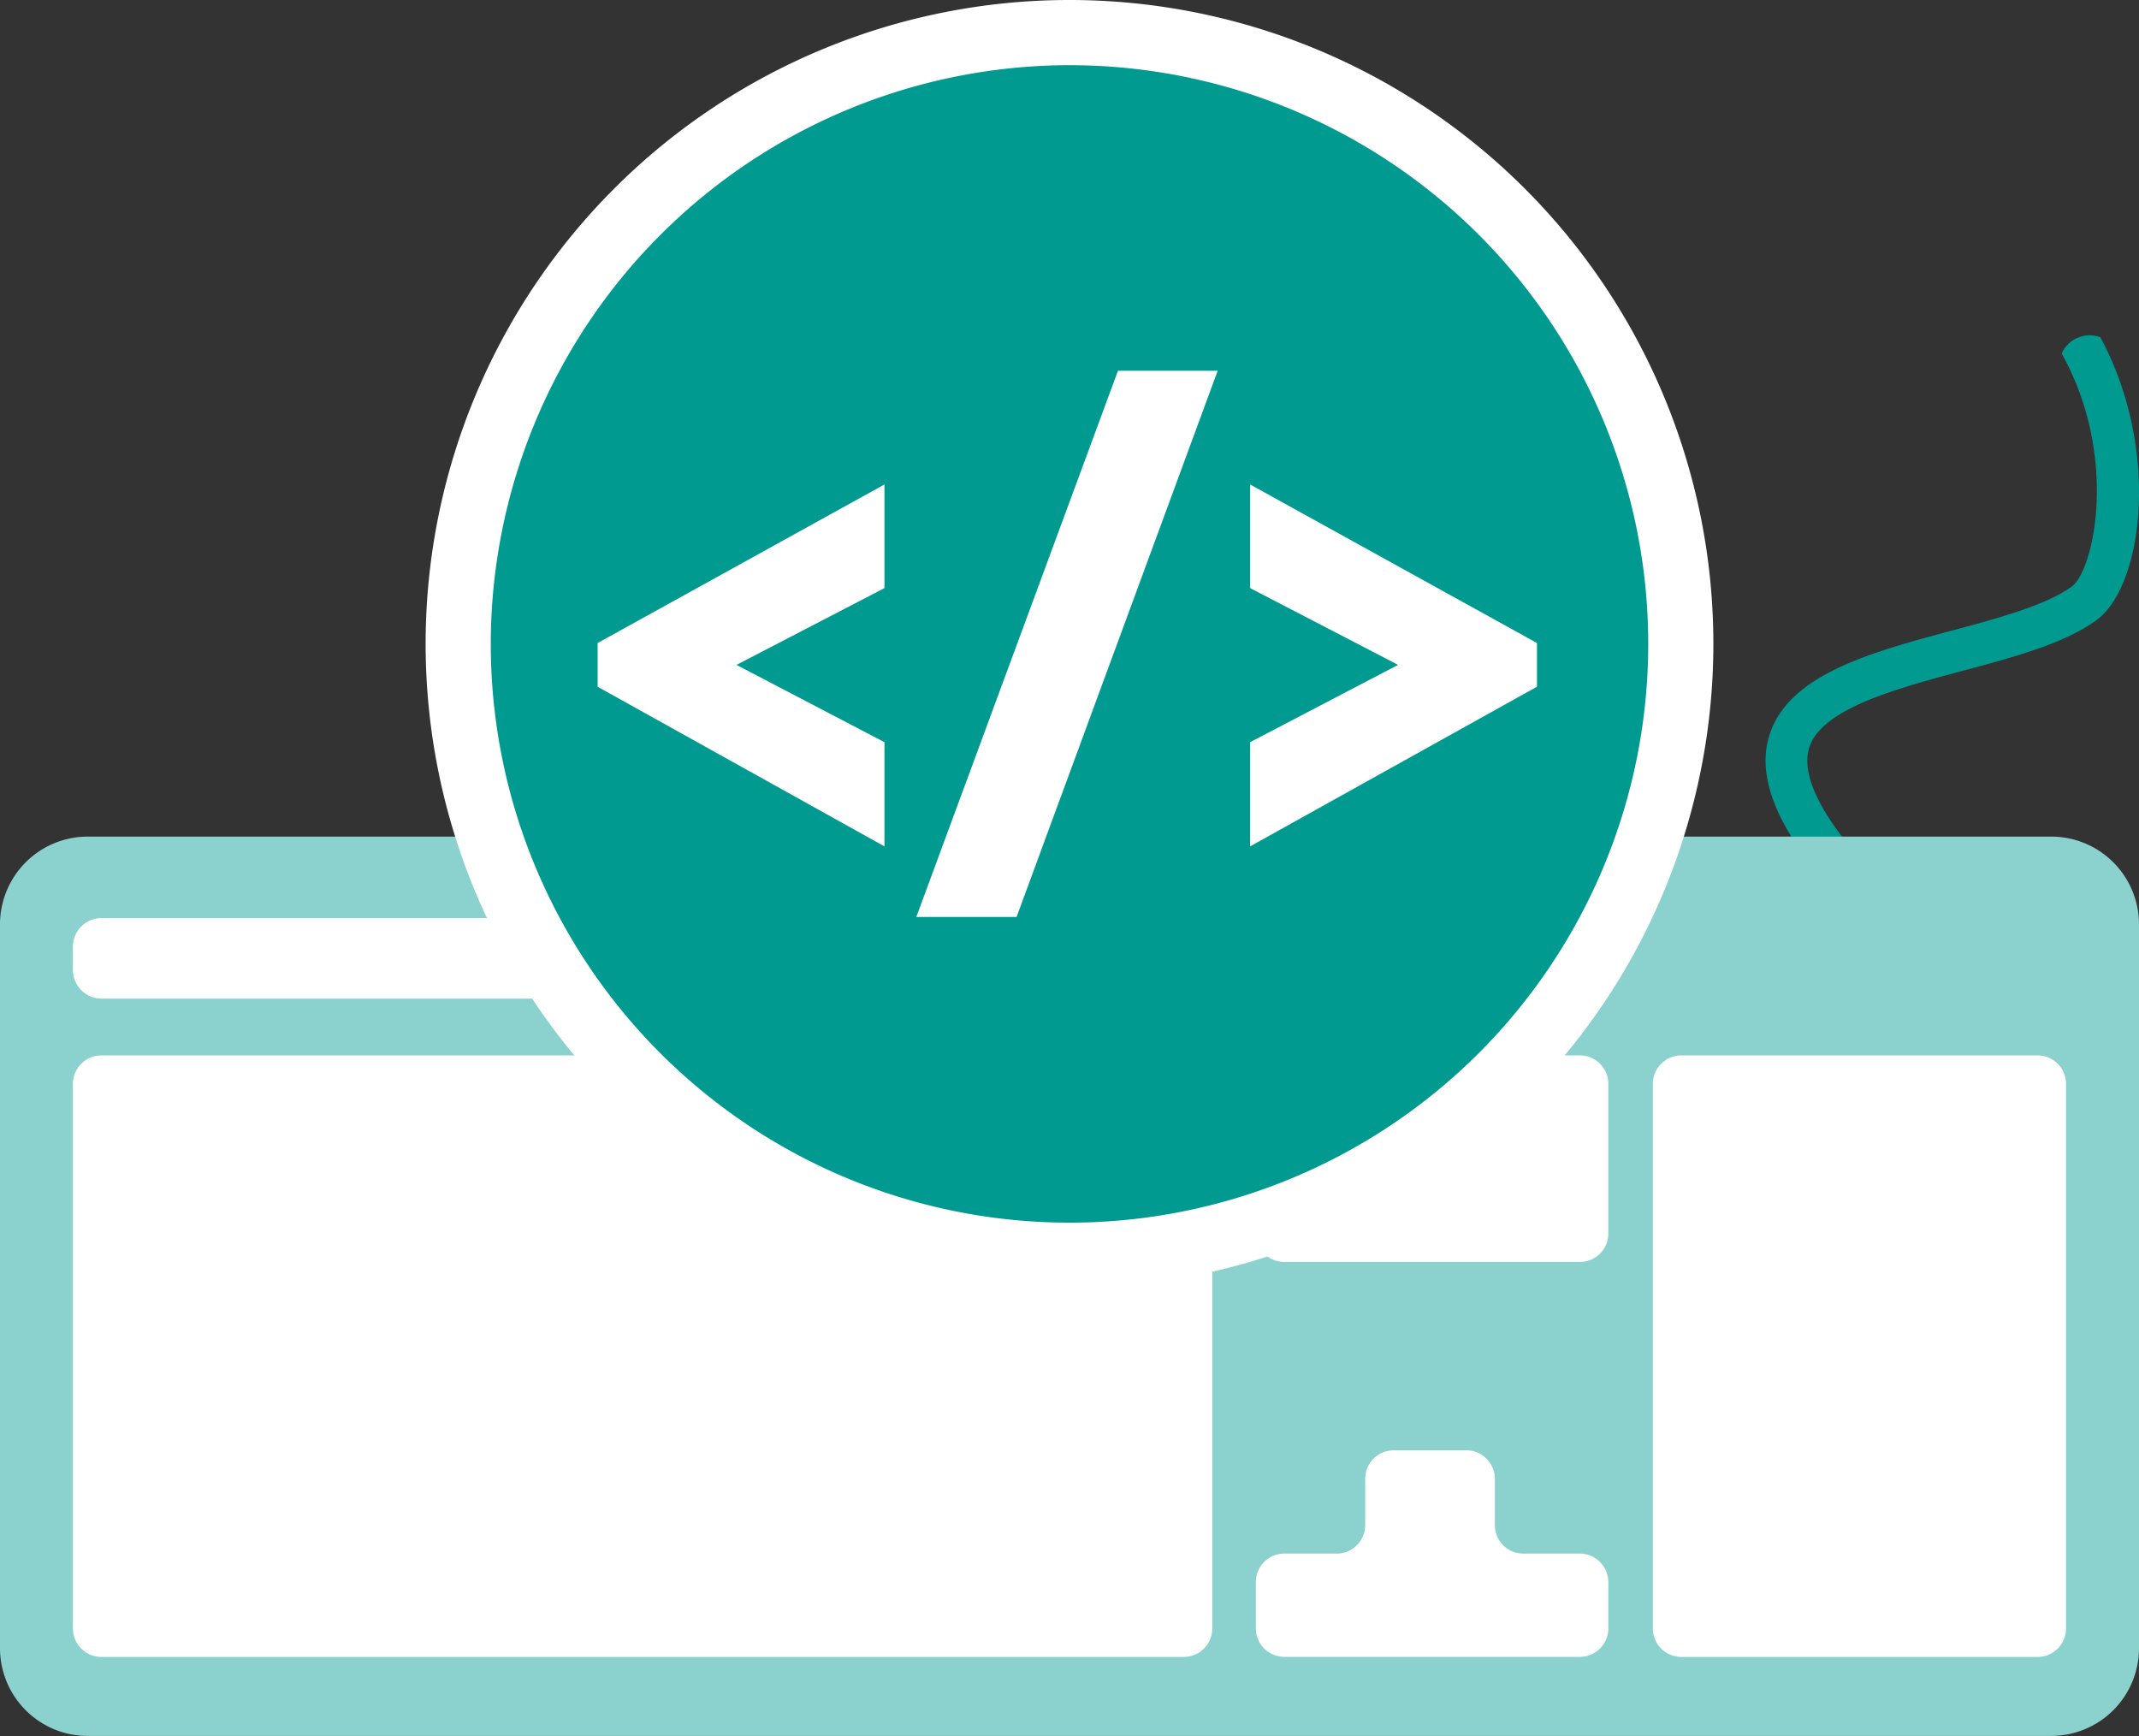
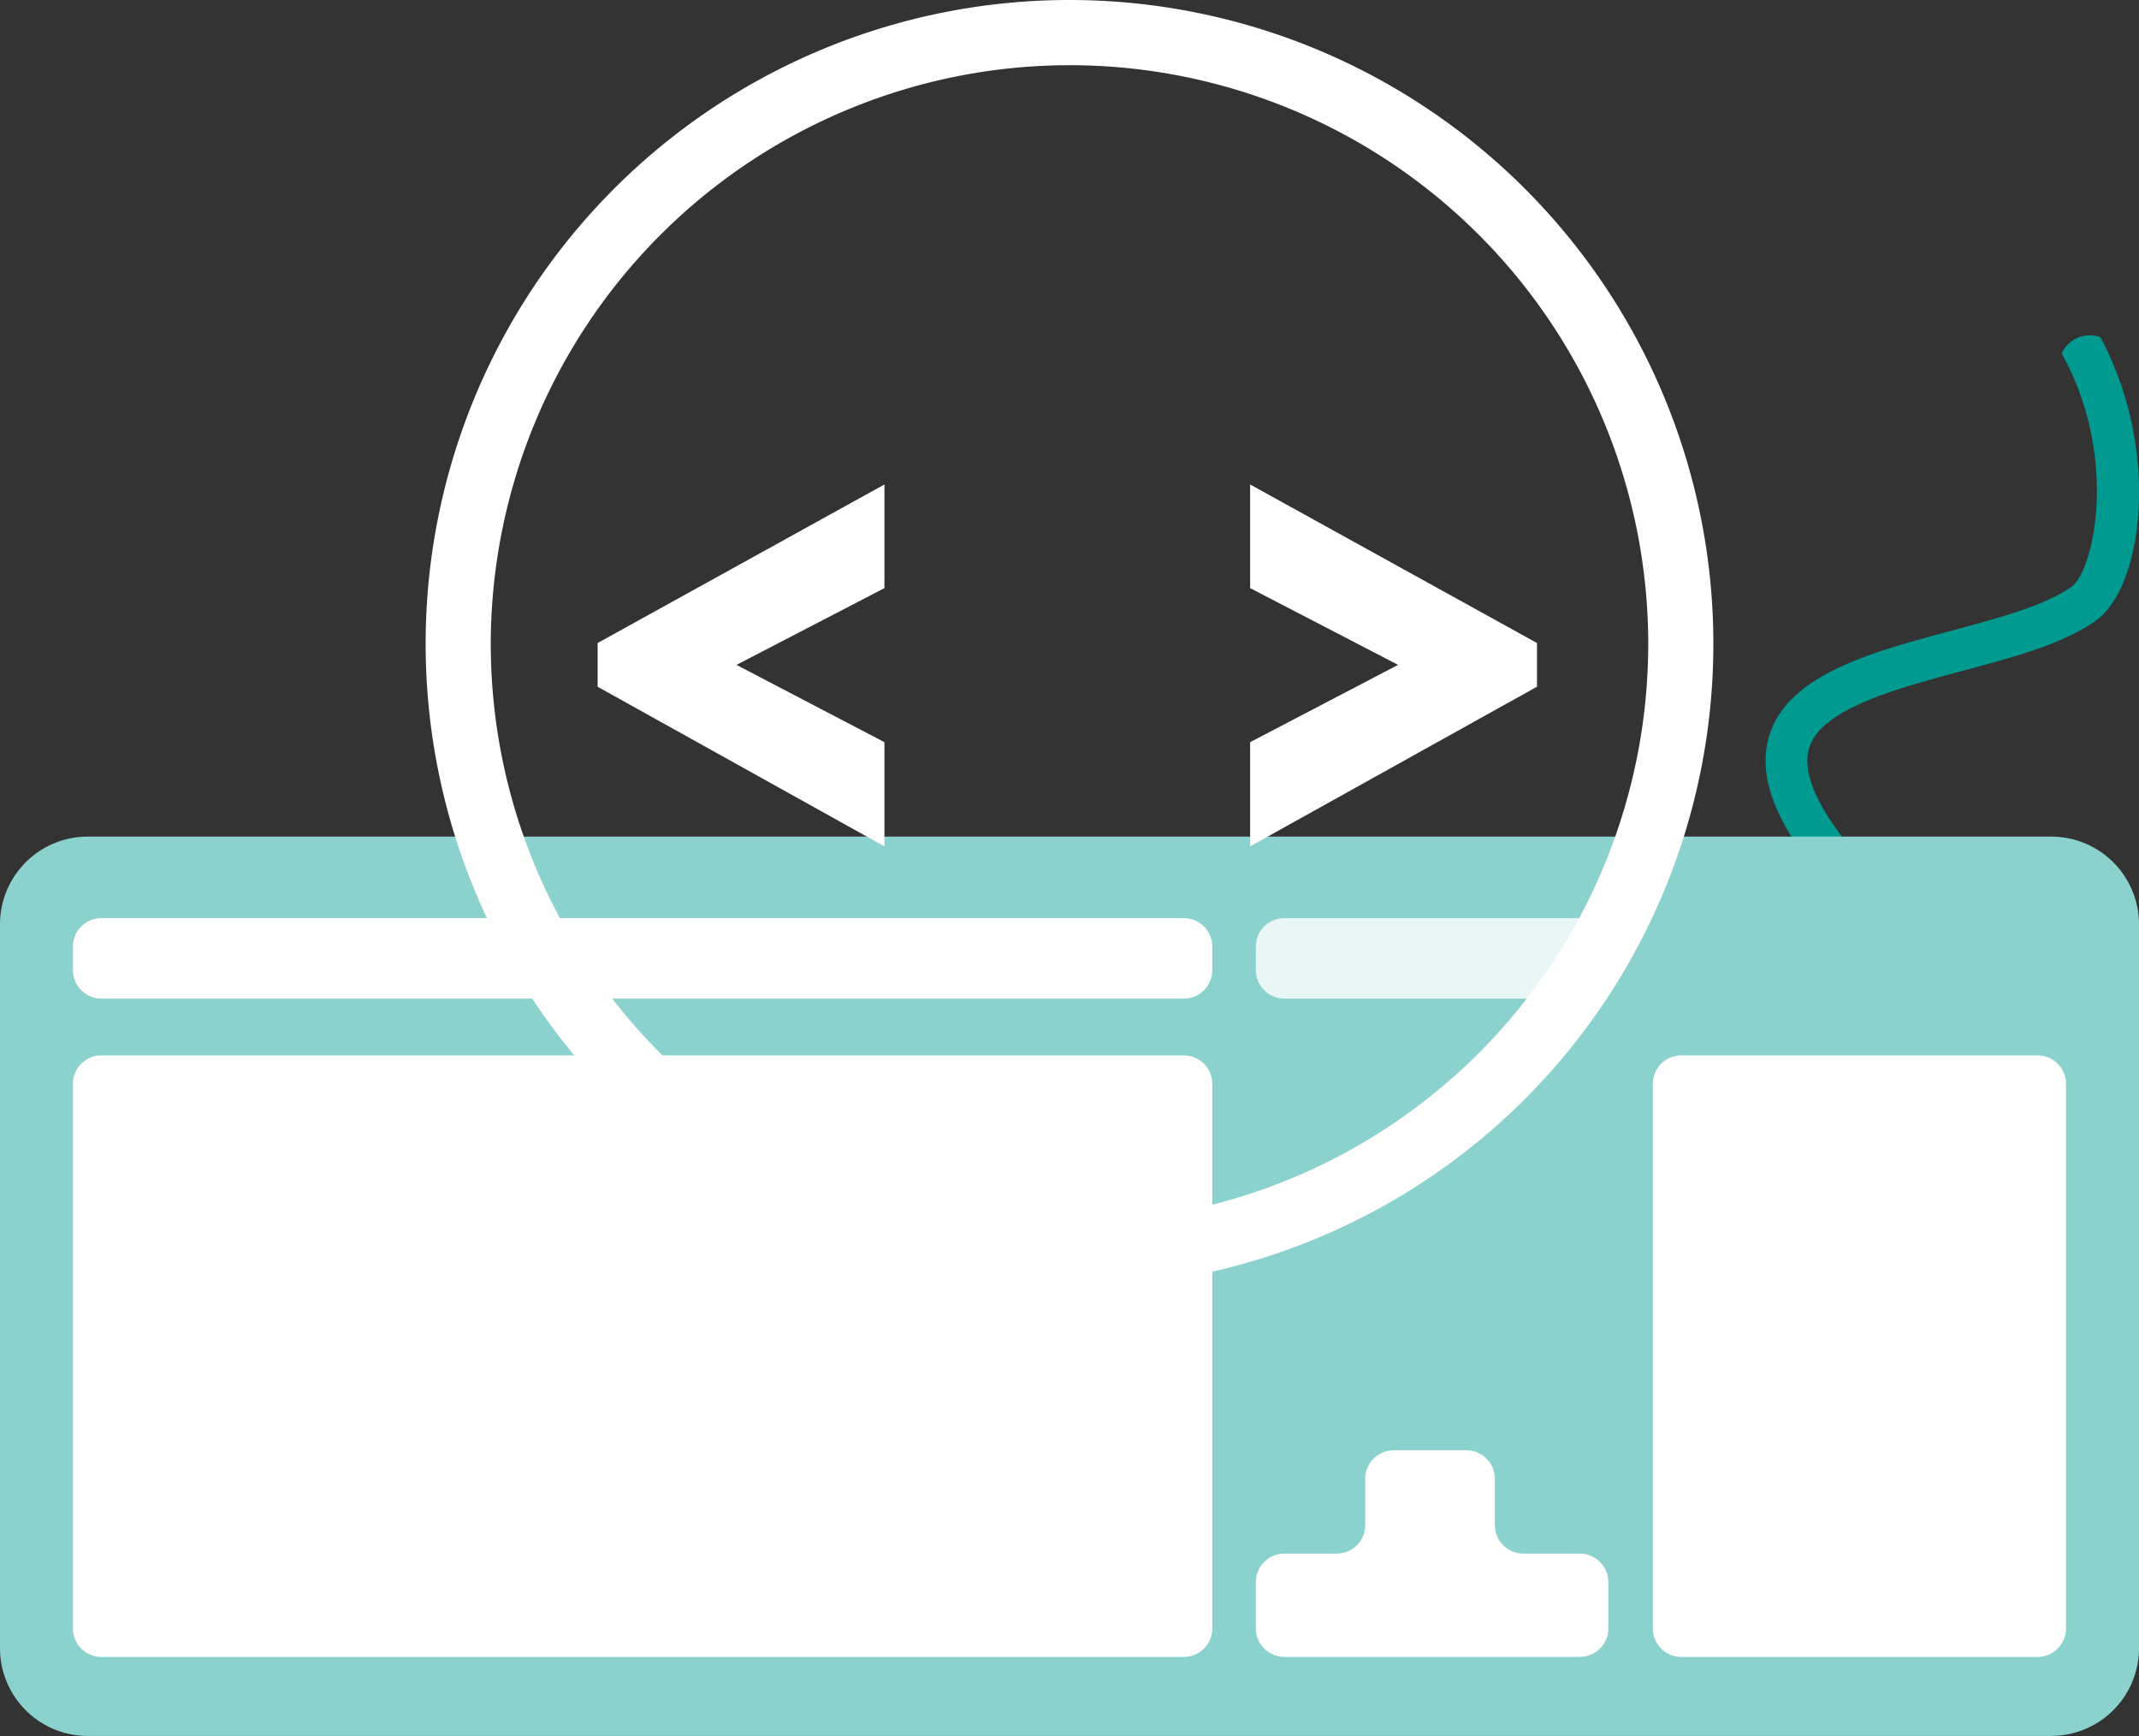
<svg xmlns="http://www.w3.org/2000/svg" id="グループ_4625" data-name="グループ 4625" width="145.622" height="118.185" viewBox="0 0 145.622 118.185">
  <rect x="0" y="0" width="145.622" height="118.185" fill="#333333" stroke="none" />
  <defs>
    <clipPath id="clip-path">
      <rect id="長方形_1379" data-name="長方形 1379" width="145.621" height="118.185" fill="none" />
    </clipPath>
    <clipPath id="clip-path-2">
      <rect id="長方形_1380" data-name="長方形 1380" width="145.622" height="61.227" fill="none" />
    </clipPath>
  </defs>
  <g id="グループ_4620" data-name="グループ 4620">
    <g id="グループ_4619" data-name="グループ 4619" clip-path="url(#clip-path)">
      <path id="パス_18551" data-name="パス 18551" d="M293.613,51.614a2.1,2.1,0,0,0-2.627,1.11c3.911,6.991,2.211,14.778.679,15.88-1.778,1.279-5.039,2.153-8.191,3-5.462,1.465-11.111,2.981-12.392,7.141-.778,2.527.249,5.534,3.126,9.164.949.085,1.807-.118,2.128-1a2.706,2.706,0,0,0,.125-.735c-2.246-2.815-3.144-5.032-2.662-6.6.819-2.659,5.915-4.027,10.413-5.233,3.555-.953,6.914-1.854,9.115-3.436,3.207-2.3,4.43-11.607.288-19.3" transform="translate(-150.631 -28.661)" fill="#009a90" />
    </g>
  </g>
  <g id="グループ_4622" data-name="グループ 4622" transform="translate(0 56.956)">
    <g id="グループ_4621" data-name="グループ 4621" clip-path="url(#clip-path-2)">
      <path id="パス_18552" data-name="パス 18552" d="M139.664,189.561H5.958A5.975,5.975,0,0,1,0,183.6V134.291a5.975,5.975,0,0,1,5.958-5.957H139.664a5.975,5.975,0,0,1,5.958,5.958V183.6a5.975,5.975,0,0,1-5.958,5.958" transform="translate(0 -128.334)" fill="#8bd1cd" />
      <path id="パス_18553" data-name="パス 18553" d="M255.48,202.848h24.251a1.94,1.94,0,0,0,1.94-1.939V163.832a1.94,1.94,0,0,0-1.94-1.939H255.48a1.939,1.939,0,0,0-1.939,1.939v37.076a1.939,1.939,0,0,0,1.939,1.939" transform="translate(-141.016 -146.999)" fill="#fff" />
-       <path id="パス_18554" data-name="パス 18554" d="M194.581,175.957H214.7a1.94,1.94,0,0,0,1.94-1.939V163.832a1.94,1.94,0,0,0-1.94-1.94H194.581a1.94,1.94,0,0,0-1.939,1.94v10.186a1.939,1.939,0,0,0,1.939,1.939" transform="translate(-107.145 -146.998)" fill="#fff" />
      <path id="パス_18555" data-name="パス 18555" d="M194.581,146.317H214.7a1.94,1.94,0,0,0,1.94-1.939v-1.606a1.94,1.94,0,0,0-1.94-1.939H194.581a1.939,1.939,0,0,0-1.939,1.939v1.6a1.94,1.94,0,0,0,1.939,1.94" transform="translate(-107.145 -135.285)" fill="#e8f6f5" />
      <path id="パス_18556" data-name="パス 18556" d="M13.125,146.317H86.812a1.939,1.939,0,0,0,1.939-1.939v-1.606a1.939,1.939,0,0,0-1.939-1.939H13.125a1.939,1.939,0,0,0-1.939,1.939v1.6a1.94,1.94,0,0,0,1.939,1.94" transform="translate(-6.221 -135.285)" fill="#fff" />
      <path id="パス_18557" data-name="パス 18557" d="M13.125,202.848H86.812a1.939,1.939,0,0,0,1.939-1.939V163.832a1.939,1.939,0,0,0-1.939-1.939H13.125a1.939,1.939,0,0,0-1.939,1.939v37.076a1.939,1.939,0,0,0,1.939,1.939" transform="translate(-6.221 -146.999)" fill="#fff" />
      <path id="パス_18558" data-name="パス 18558" d="M216.637,234.6v-3.153a1.94,1.94,0,0,0-1.94-1.939h-3.845a1.939,1.939,0,0,1-1.939-1.94v-3.153a1.94,1.94,0,0,0-1.94-1.939h-4.946a1.94,1.94,0,0,0-1.94,1.939v3.153a1.94,1.94,0,0,1-1.94,1.94h-3.566a1.94,1.94,0,0,0-1.94,1.939V234.6a1.94,1.94,0,0,0,1.94,1.939H214.7a1.939,1.939,0,0,0,1.939-1.939" transform="translate(-107.144 -180.696)" fill="#fff" />
    </g>
  </g>
  <g id="グループ_4624" data-name="グループ 4624">
    <g id="グループ_4623" data-name="グループ 4623" clip-path="url(#clip-path)">
-       <path id="パス_18559" data-name="パス 18559" d="M111.905,88.229A41.615,41.615,0,1,1,153.52,46.614a41.662,41.662,0,0,1-41.615,41.615" transform="translate(-39.094 -2.781)" fill="#009a90" />
      <path id="パス_18560" data-name="パス 18560" d="M109.125,4.438a39.4,39.4,0,1,1-39.4,39.4,39.44,39.44,0,0,1,39.4-39.4m0-4.438a43.834,43.834,0,1,0,43.834,43.834A43.834,43.834,0,0,0,109.125,0" transform="translate(-36.314)" fill="#fff" />
      <path id="パス_18561" data-name="パス 18561" d="M111.2,91.861v7.094L91.674,88.088V85.111L111.2,74.317v7.056L101.127,86.6Z" transform="translate(-50.988 -41.334)" fill="#fff" />
-       <path id="パス_18562" data-name="パス 18562" d="M161.076,56.875,147.385,94.059h-6.826l13.729-37.184Z" transform="translate(-78.177 -31.633)" fill="#fff" />
      <path id="パス_18563" data-name="パス 18563" d="M191.767,81.375V74.32l19.527,10.793v2.974L191.767,98.956V91.862L201.839,86.6Z" transform="translate(-106.658 -41.336)" fill="#fff" />
    </g>
  </g>
</svg>